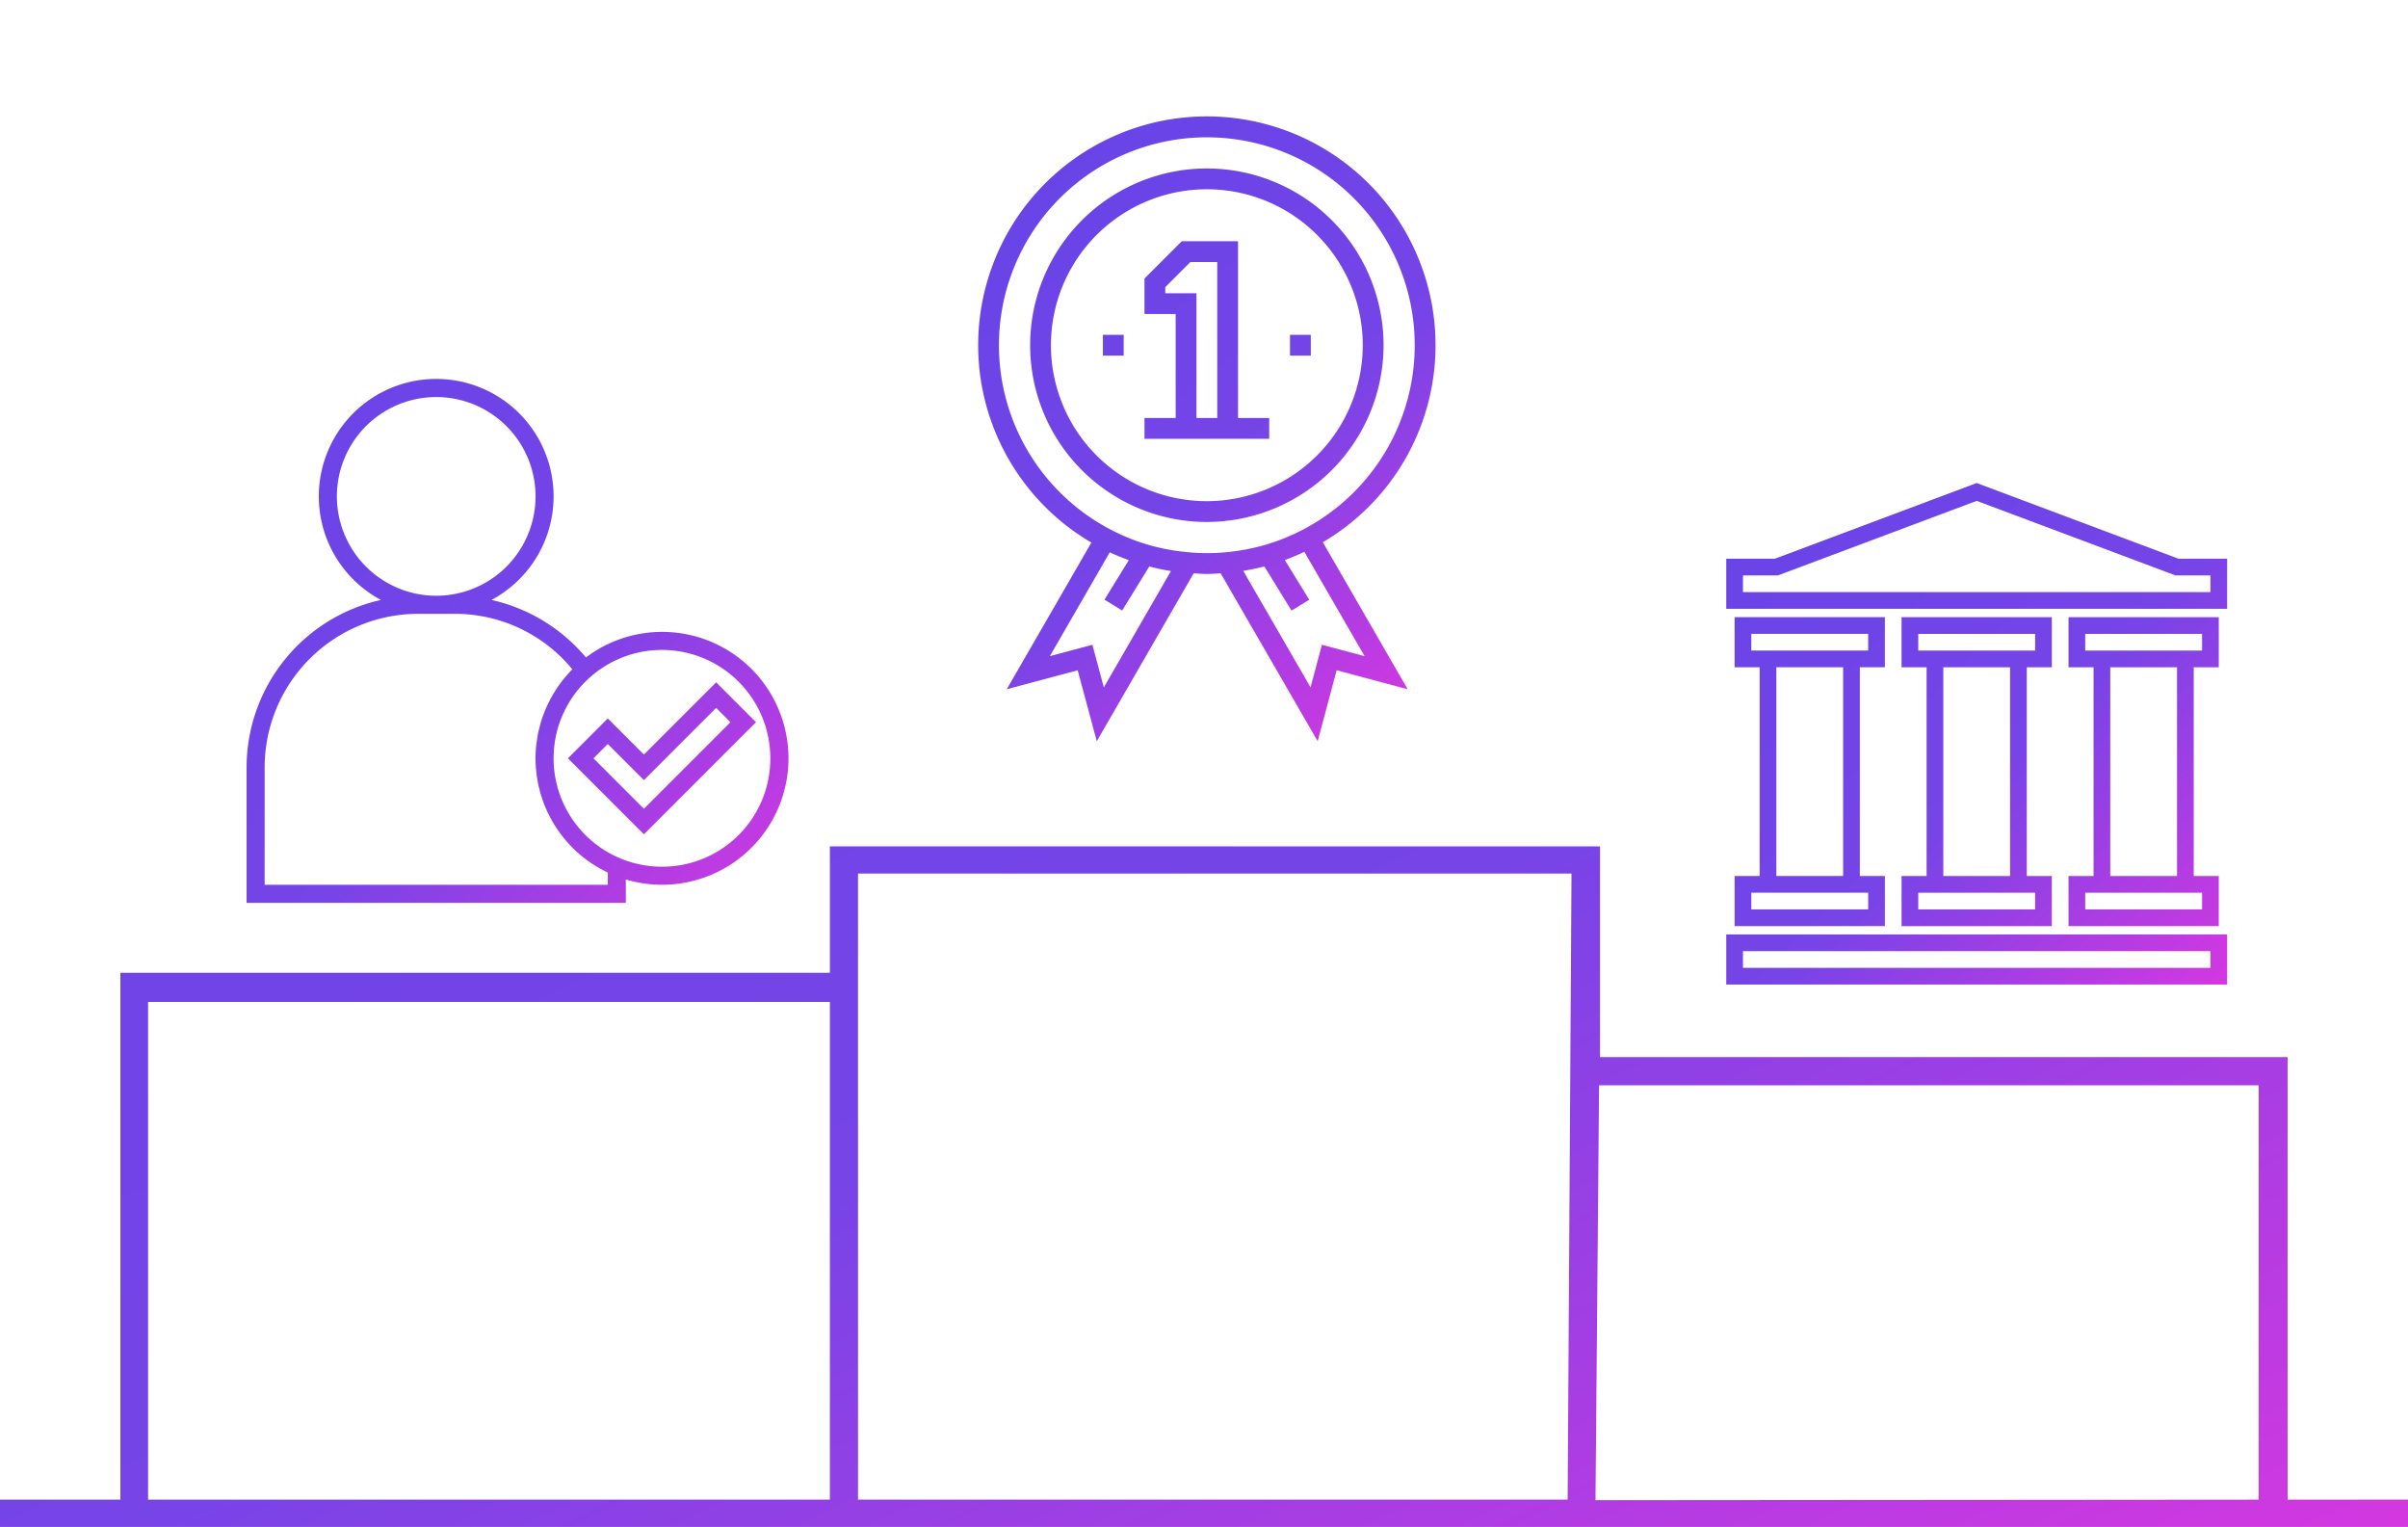
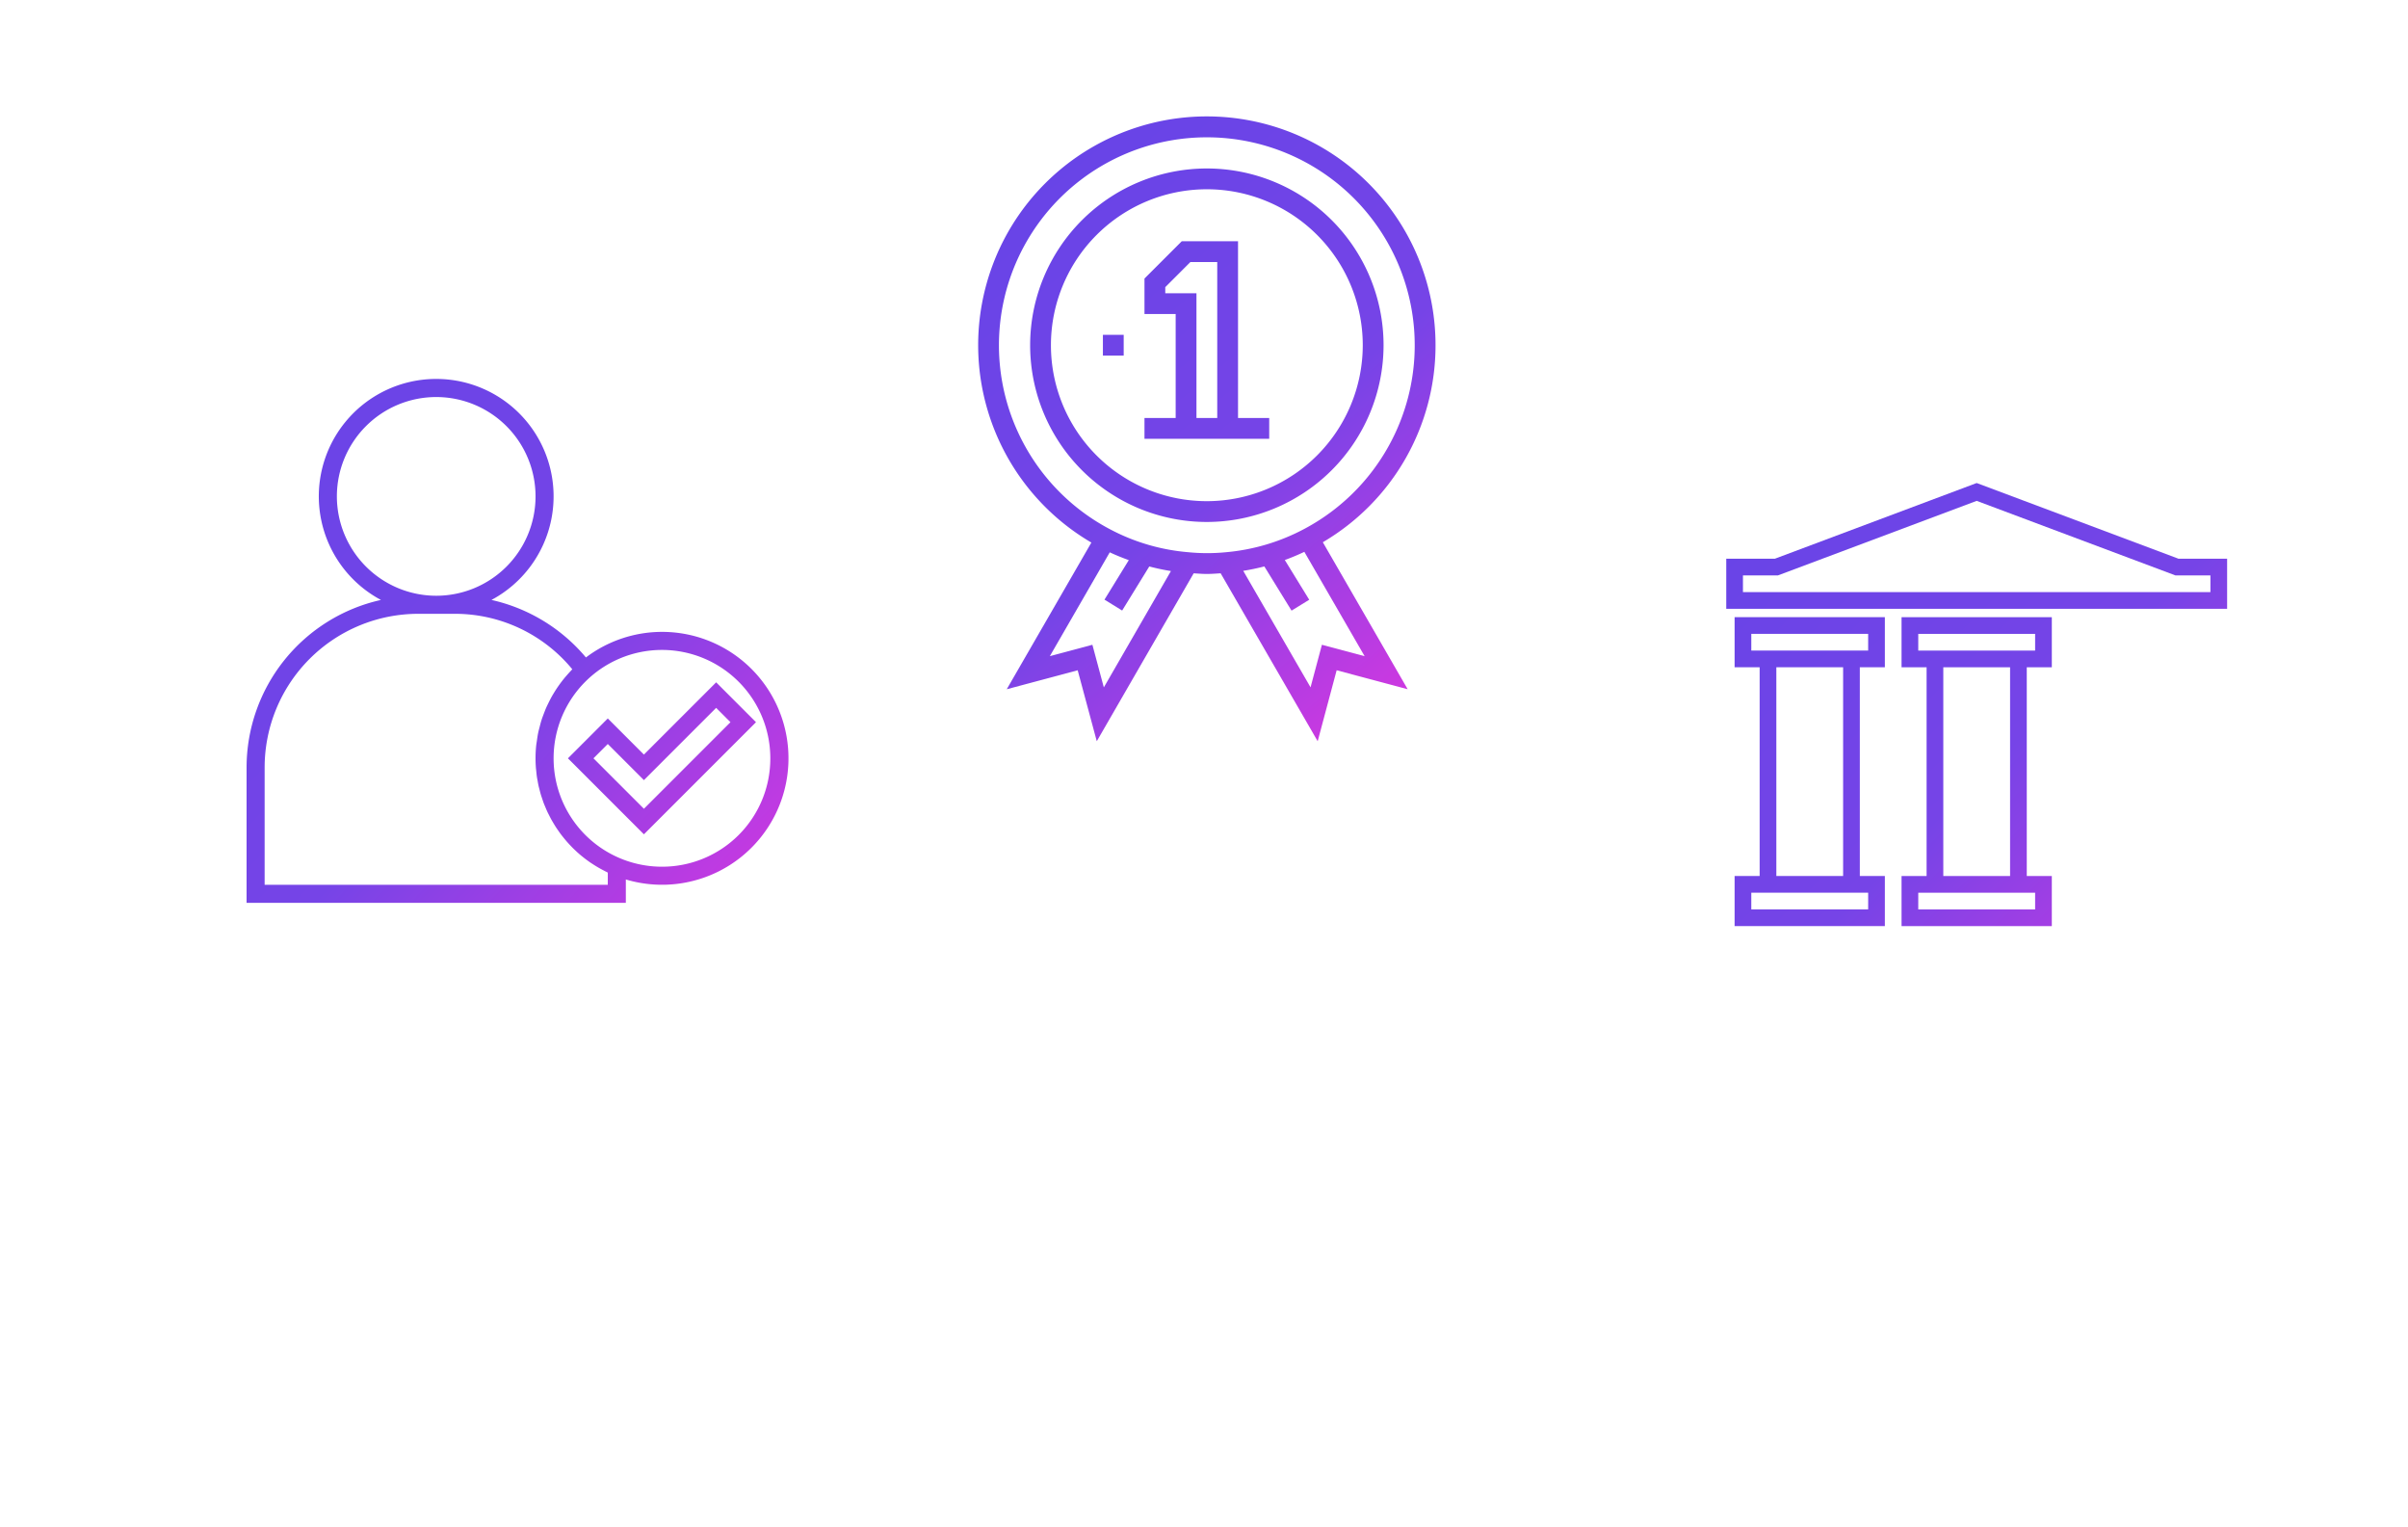
<svg xmlns="http://www.w3.org/2000/svg" xmlns:xlink="http://www.w3.org/1999/xlink" viewBox="0 0 60 38.038" version="1.1" id="svg15" width="60" height="38.038">
  <defs id="defs8">
    <linearGradient y2="59.983" y1="1.983" x2="59.018" x1="3.018" id="linearGradient969" gradientUnits="userSpaceOnUse">
      <stop style="stop-color:#6844e7;stop-opacity:1" id="stop963" stop-color="#fff200" offset="0" />
      <stop offset="0.5" stop-color="#fff200" id="stop965" style="stop-color:#7644e7;stop-opacity:1" />
      <stop id="stop967" stop-color="#cd118c" offset="1" style="stop-color:#e036df;stop-opacity:1" />
    </linearGradient>
    <linearGradient gradientUnits="userSpaceOnUse" id="linearGradient947" x1="3.018" x2="59.018" y1="1.983" y2="59.983">
      <stop offset="0" stop-color="#fff200" id="stop941" style="stop-color:#6844e7;stop-opacity:1" />
      <stop style="stop-color:#52bcf9;stop-opacity:1" id="stop943" stop-color="#fff200" offset="0.5" />
      <stop style="stop-color:#e036df;stop-opacity:1" offset="1" stop-color="#cd118c" id="stop945" />
    </linearGradient>
    <linearGradient gradientUnits="userSpaceOnUse" id="linearGradient4700" x1="3.018" x2="59.018" y1="1.983" y2="59.983">
      <stop offset="0" stop-color="#fff200" id="stop4694" style="stop-color:#0fb1fc;stop-opacity:1" />
      <stop style="stop-color:#52bcf9;stop-opacity:1" id="stop4696" stop-color="#fff200" offset="0.5" />
      <stop style="stop-color:#9e4af6;stop-opacity:1" offset="1" stop-color="#cd118c" id="stop4698" />
    </linearGradient>
    <linearGradient y2="59.983" y1="1.983" x2="59.018" x1="3.018" id="linearGradient4690" gradientUnits="userSpaceOnUse">
      <stop style="stop-color:#0fb1fc;stop-opacity:1" id="stop4686" stop-color="#fff200" offset="0" />
      <stop offset="0.5" stop-color="#fff200" id="stop4692" style="stop-color:#52bcf9;stop-opacity:1" />
      <stop id="stop4688" stop-color="#cd118c" offset="1" style="stop-color:#9e4af6;stop-opacity:1" />
    </linearGradient>
    <linearGradient gradientUnits="userSpaceOnUse" id="linearGradient4646" x1="3.018" x2="59.018" y1="1.983" y2="59.983">
      <stop offset="0" stop-color="#fff200" id="stop4642" style="stop-color:#00c2ff;stop-opacity:1" />
      <stop offset="1" stop-color="#cd118c" id="stop4644" />
    </linearGradient>
    <linearGradient y2="58.975" y1="0.975" xlink:href="#linearGradient4700" x2="60.062" x1="4.062" id="gradient_ice-2-7" />
    <linearGradient y2="66.737" y1="8.737" xlink:href="#linearGradient4690" x2="52.022" x1="-3.978" id="gradient_ice-3" />
    <linearGradient y2="60.195" y1="-0.805" xlink:href="#linearGradient4690" x2="65.139" x1="14.139" id="gradient_ice-2-3" />
    <linearGradient xlink:href="#linearGradient4690" id="linearGradient883" gradientUnits="userSpaceOnUse" x1="-8.439" y1="18.072" x2="42.561" y2="79.072" />
    <linearGradient xlink:href="#linearGradient4690" id="linearGradient885" gradientUnits="userSpaceOnUse" x1="3.018" y1="1.983" x2="59.018" y2="59.983" />
    <linearGradient y2="57.755" y1="6.755" xlink:href="#linearGradient969" x2="59.798" x1="17.798" id="gradient_ice-2-2" />
    <linearGradient y2="58.289" y1="7.289" xlink:href="#linearGradient969" x2="59.149" x1="17.149" id="gradient_ice-3-9" />
    <linearGradient y2="62.171" y1="11.171" xlink:href="#linearGradient969" x2="54.435" x1="12.435" id="gradient_ice-4" />
    <linearGradient y2="53.338" y1="2.338" xlink:href="#linearGradient969" x2="65.161" x1="23.161" id="gradient_ice-5-1" />
    <linearGradient xlink:href="#linearGradient969" id="linearGradient4632" gradientUnits="userSpaceOnUse" x1="12.431" y1="11.174" x2="54.431" y2="62.174" />
    <linearGradient xlink:href="#linearGradient947" id="linearGradient4634" gradientUnits="userSpaceOnUse" x1="-0.644" y1="6.4" x2="58.356" y2="71.4" gradientTransform="matrix(1,0,0,0.525,0,28.962)" />
    <linearGradient gradientUnits="userSpaceOnUse" id="gradient_ice" x1="-6.04" x2="58.96" y1="13.544" y2="73.544">
      <stop offset="0" stop-color="#fff200" id="stop849" />
      <stop offset="1" stop-color="#cd118c" id="stop851" />
    </linearGradient>
    <linearGradient id="gradient_ice-2" x1="3.565" x2="68.565" xlink:href="#linearGradient969" y1="3.137" y2="63.137" />
    <linearGradient y2="73.544" x2="58.96" y1="13.544" x1="-6.04" gradientUnits="userSpaceOnUse" id="linearGradient875" xlink:href="#linearGradient969" />
    <linearGradient gradientUnits="userSpaceOnUse" id="gradient_ice-36" x1="-5.43" x2="54.57" y1="5.663" y2="62.663">
      <stop offset="0" stop-color="#fff200" id="stop877" />
      <stop offset="1" stop-color="#cd118c" id="stop879" />
    </linearGradient>
    <linearGradient gradientUnits="userSpaceOnUse" id="gradient_ice-7" x1="-9.261" x2="51.739" y1="17.063" y2="79.063">
      <stop offset="0" stop-color="#fff200" id="stop898" />
      <stop offset="1" stop-color="#cd118c" id="stop900" />
    </linearGradient>
    <linearGradient id="gradient_ice-2-5" x1="-8.175" x2="52.825" xlink:href="#linearGradient969" y1="15.995" y2="77.995" />
    <linearGradient id="gradient_ice-3-3" x1="1.988" x2="62.988" xlink:href="#linearGradient969" y1="5.996" y2="67.996" />
    <linearGradient id="gradient_ice-4-5" x1="12.15" x2="73.15" xlink:href="#linearGradient969" y1="-4.003" y2="57.997" />
    <linearGradient id="gradient_ice-5" x1="13.236" x2="74.236" xlink:href="#linearGradient969" y1="-5.071" y2="56.929" />
    <linearGradient y2="79.063" x2="51.739" y1="17.063" x1="-9.261" gradientUnits="userSpaceOnUse" id="linearGradient939" xlink:href="#linearGradient969" />
    <linearGradient y2="71.4" x2="58.356" y1="6.4" x1="-0.644" gradientTransform="matrix(1,0,0,0.525,0,28.962)" gradientUnits="userSpaceOnUse" id="linearGradient961" xlink:href="#linearGradient969" />
  </defs>
  <g data-name="reward-performance-business-finance" id="reward-performance-business-finance-5" transform="translate(-2,-23.102)">
-     <path d="M 59,60.461 V 49.436 H 41.867 V 44.186 H 40.678 24 22.678 v 3.15 H 5 V 60.461 H 2 v 0.679 H 62 V 60.461 Z M 38,44.186 H 26 Z M 5.69,60.461 V 48.062 H 22.678 v 12.398 z m 17.689,0 V 44.863 H 41.157 l -0.096,15.597 z m 18.376,0.013 0.089,-10.336 h 16.435 v 10.323 z" style="fill:url(#linearGradient961);fill-opacity:1;stroke-width:0.725" id="path10" />
    <g id="reward-financial-business-finance" transform="matrix(0.259,0,0,0.259,23.783,25.486)">
      <path id="path4602" style="fill:url(#linearGradient4632);fill-opacity:1" d="M 54,24 A 22,22 0 1 0 20.891,42.981 l -8.142,14.108 6.825,-1.825 1.837,6.824 9.321,-16.15 C 31.153,45.965 31.571,46 32,46 c 0.45,0 0.888,-0.035 1.328,-0.063 l 9.335,16.154 1.825,-6.827 6.833,1.824 -8.163,-14.139 A 21.946,21.946 0 0 0 54,24 Z m -31.911,32.912 -1.1,-4.1 -4.094,1.095 5.764,-9.987 c 0.6,0.283 1.214,0.526 1.832,0.751 l -2.34,3.8 1.7,1.048 2.61,-4.239 a 21.289,21.289 0 0 0 2.083,0.441 z m 8.181,-13 h -0.019 a 19.5,19.5 0 0 1 -7.526,-2.189 v 0 a 20,20 0 1 1 18.6,-0.028 19.7,19.7 0 0 1 -7.529,2.219 18.43,18.43 0 0 1 -3.526,10e-4 z m 12.8,8.9 -1.094,4.093 L 35.5,45.7 q 1.029,-0.163 2.031,-0.424 l 2.618,4.252 1.7,-1.048 -2.349,-3.82 q 0.956,-0.348 1.88,-0.787 l 5.8,10.039 z" />
      <path id="path4604" style="fill:url(#gradient_ice-2-2);fill-opacity:1" d="M 49,24 A 17,17 0 1 0 32,41 17.019,17.019 0 0 0 49,24 Z M 32,39 A 15,15 0 1 1 47,24 15.017,15.017 0 0 1 32,39 Z" />
      <path id="path4606" style="fill:url(#gradient_ice-3-9);fill-opacity:1" d="M 35,14 H 29.586 L 26,17.586 V 21 h 3 v 10 h -3 v 2 H 38 V 31 H 35 Z M 31,31 V 19 H 28 V 18.414 L 30.414,16 H 33 v 15 z" />
      <rect id="rect4608" y="23" x="22" width="2" style="fill:url(#gradient_ice-4);fill-opacity:1" height="2" />
-       <rect id="rect4610" y="23" x="40" width="2" style="fill:url(#gradient_ice-5-1);fill-opacity:1" height="2" />
    </g>
  </g>
  <g transform="matrix(0.208,0,0,0.208,42.597,11.631)" id="bank-financial-business-finance">
-     <path d="M 2,62 H 62 V 56 H 2 Z m 2,-4 h 56 v 2 H 4 Z" style="fill:url(#linearGradient939);fill-opacity:1" id="path909" />
    <path d="m 3,49 v 6 H 21 V 49 H 18 V 24 h 3 V 18 H 3 v 6 h 3 v 25 z m 16,2 v 2 H 5 V 51 Z M 5,22 v -2 h 14 v 2 z m 3,2 h 8 V 49 H 8 Z" style="fill:url(#gradient_ice-2-5);fill-opacity:1" id="path911" />
    <path d="m 23,49 v 6 H 41 V 49 H 38 V 24 h 3 V 18 H 23 v 6 h 3 v 25 z m 16,2 v 2 H 25 V 51 Z M 25,22 v -2 h 14 v 2 z m 3,2 h 8 v 25 h -8 z" style="fill:url(#gradient_ice-3-3);fill-opacity:1" id="path913" />
-     <path d="m 43,49 v 6 H 61 V 49 H 58 V 24 h 3 V 18 H 43 v 6 h 3 v 25 z m 16,2 v 2 H 45 V 51 Z M 45,22 v -2 h 14 v 2 z m 3,2 h 8 v 25 h -8 z" style="fill:url(#gradient_ice-4-5);fill-opacity:1" id="path915" />
    <path d="M 56.181,11 32,1.932 7.819,11 H 2 v 6 H 62 V 11 Z M 60,15 H 4 V 13 H 8.181 L 32,4.068 55.819,13 H 60 Z" style="fill:url(#gradient_ice-5);fill-opacity:1" id="path917" />
  </g>
  <g transform="matrix(0.225,0,0,0.225,5.694,8.541)" id="human-suscess-performance-business-finance">
    <path d="m 48,32 a 13.986,13.986 0 0 0 -8.42,2.833 19.085,19.085 0 0 0 -10.461,-6.369 13,13 0 1 0 -12.239,0 A 19.025,19.025 0 0 0 2,47 V 62 H 44 V 59.413 A 14,14 0 1 0 48,32 Z M 12,17 A 11,11 0 1 1 23,28 11.013,11.013 0 0 1 12,17 Z M 42,60 H 4 V 47 A 17.019,17.019 0 0 1 21,30 h 4 a 16.812,16.812 0 0 1 13.069,6.139 c -0.069,0.07 -0.129,0.147 -0.2,0.219 -0.146,0.153 -0.285,0.311 -0.424,0.47 -0.176,0.2 -0.347,0.408 -0.511,0.62 -0.13,0.168 -0.255,0.338 -0.377,0.511 -0.153,0.217 -0.3,0.439 -0.439,0.664 -0.111,0.179 -0.22,0.358 -0.323,0.542 -0.13,0.233 -0.251,0.471 -0.368,0.711 -0.091,0.186 -0.182,0.371 -0.265,0.561 -0.108,0.251 -0.2,0.506 -0.3,0.762 -0.07,0.189 -0.142,0.376 -0.2,0.568 -0.087,0.272 -0.156,0.549 -0.226,0.826 -0.047,0.184 -0.1,0.365 -0.138,0.551 -0.065,0.31 -0.109,0.625 -0.153,0.94 -0.022,0.159 -0.054,0.315 -0.071,0.475 A 14.073,14.073 0 0 0 34,46 q 0,0.52 0.039,1.035 c 0.008,0.114 0.025,0.225 0.036,0.339 0.022,0.227 0.043,0.455 0.076,0.679 0.02,0.134 0.048,0.265 0.072,0.4 0.035,0.2 0.069,0.4 0.113,0.6 0.031,0.139 0.07,0.275 0.105,0.413 0.048,0.188 0.094,0.377 0.149,0.563 0.042,0.14 0.092,0.277 0.138,0.416 0.059,0.178 0.118,0.357 0.184,0.533 0.053,0.139 0.112,0.274 0.169,0.41 0.071,0.172 0.142,0.344 0.22,0.512 0.062,0.134 0.13,0.265 0.2,0.4 0.083,0.164 0.165,0.329 0.254,0.49 0.073,0.13 0.15,0.257 0.226,0.385 0.094,0.157 0.188,0.314 0.288,0.468 0.081,0.124 0.167,0.246 0.252,0.368 0.1,0.151 0.21,0.3 0.321,0.446 0.09,0.119 0.183,0.234 0.277,0.35 0.115,0.142 0.232,0.284 0.353,0.422 q 0.148,0.168 0.3,0.331 c 0.126,0.134 0.253,0.266 0.384,0.4 0.107,0.1 0.215,0.207 0.325,0.309 0.136,0.126 0.273,0.249 0.414,0.369 0.114,0.1 0.23,0.193 0.348,0.287 0.144,0.116 0.291,0.228 0.44,0.338 q 0.184,0.136 0.373,0.267 c 0.152,0.1 0.307,0.2 0.463,0.3 0.132,0.083 0.264,0.164 0.4,0.243 0.159,0.093 0.32,0.181 0.483,0.268 0.141,0.075 0.282,0.15 0.426,0.221 0.059,0.029 0.115,0.062 0.175,0.09 z m 6,-2 A 12,12 0 1 1 60,46 11.978,11.978 0 0 1 48,58 Z" style="fill:url(#linearGradient875);fill-opacity:1" id="path857" />
    <path d="m 54,37.586 -8,8 -4,-4 L 37.586,46 46,54.414 58.414,42 Z M 40.414,46 42,44.414 l 4,4 8,-8 L 55.586,42 46,51.586 Z" style="fill:url(#gradient_ice-2);fill-opacity:1" id="path859" />
  </g>
</svg>